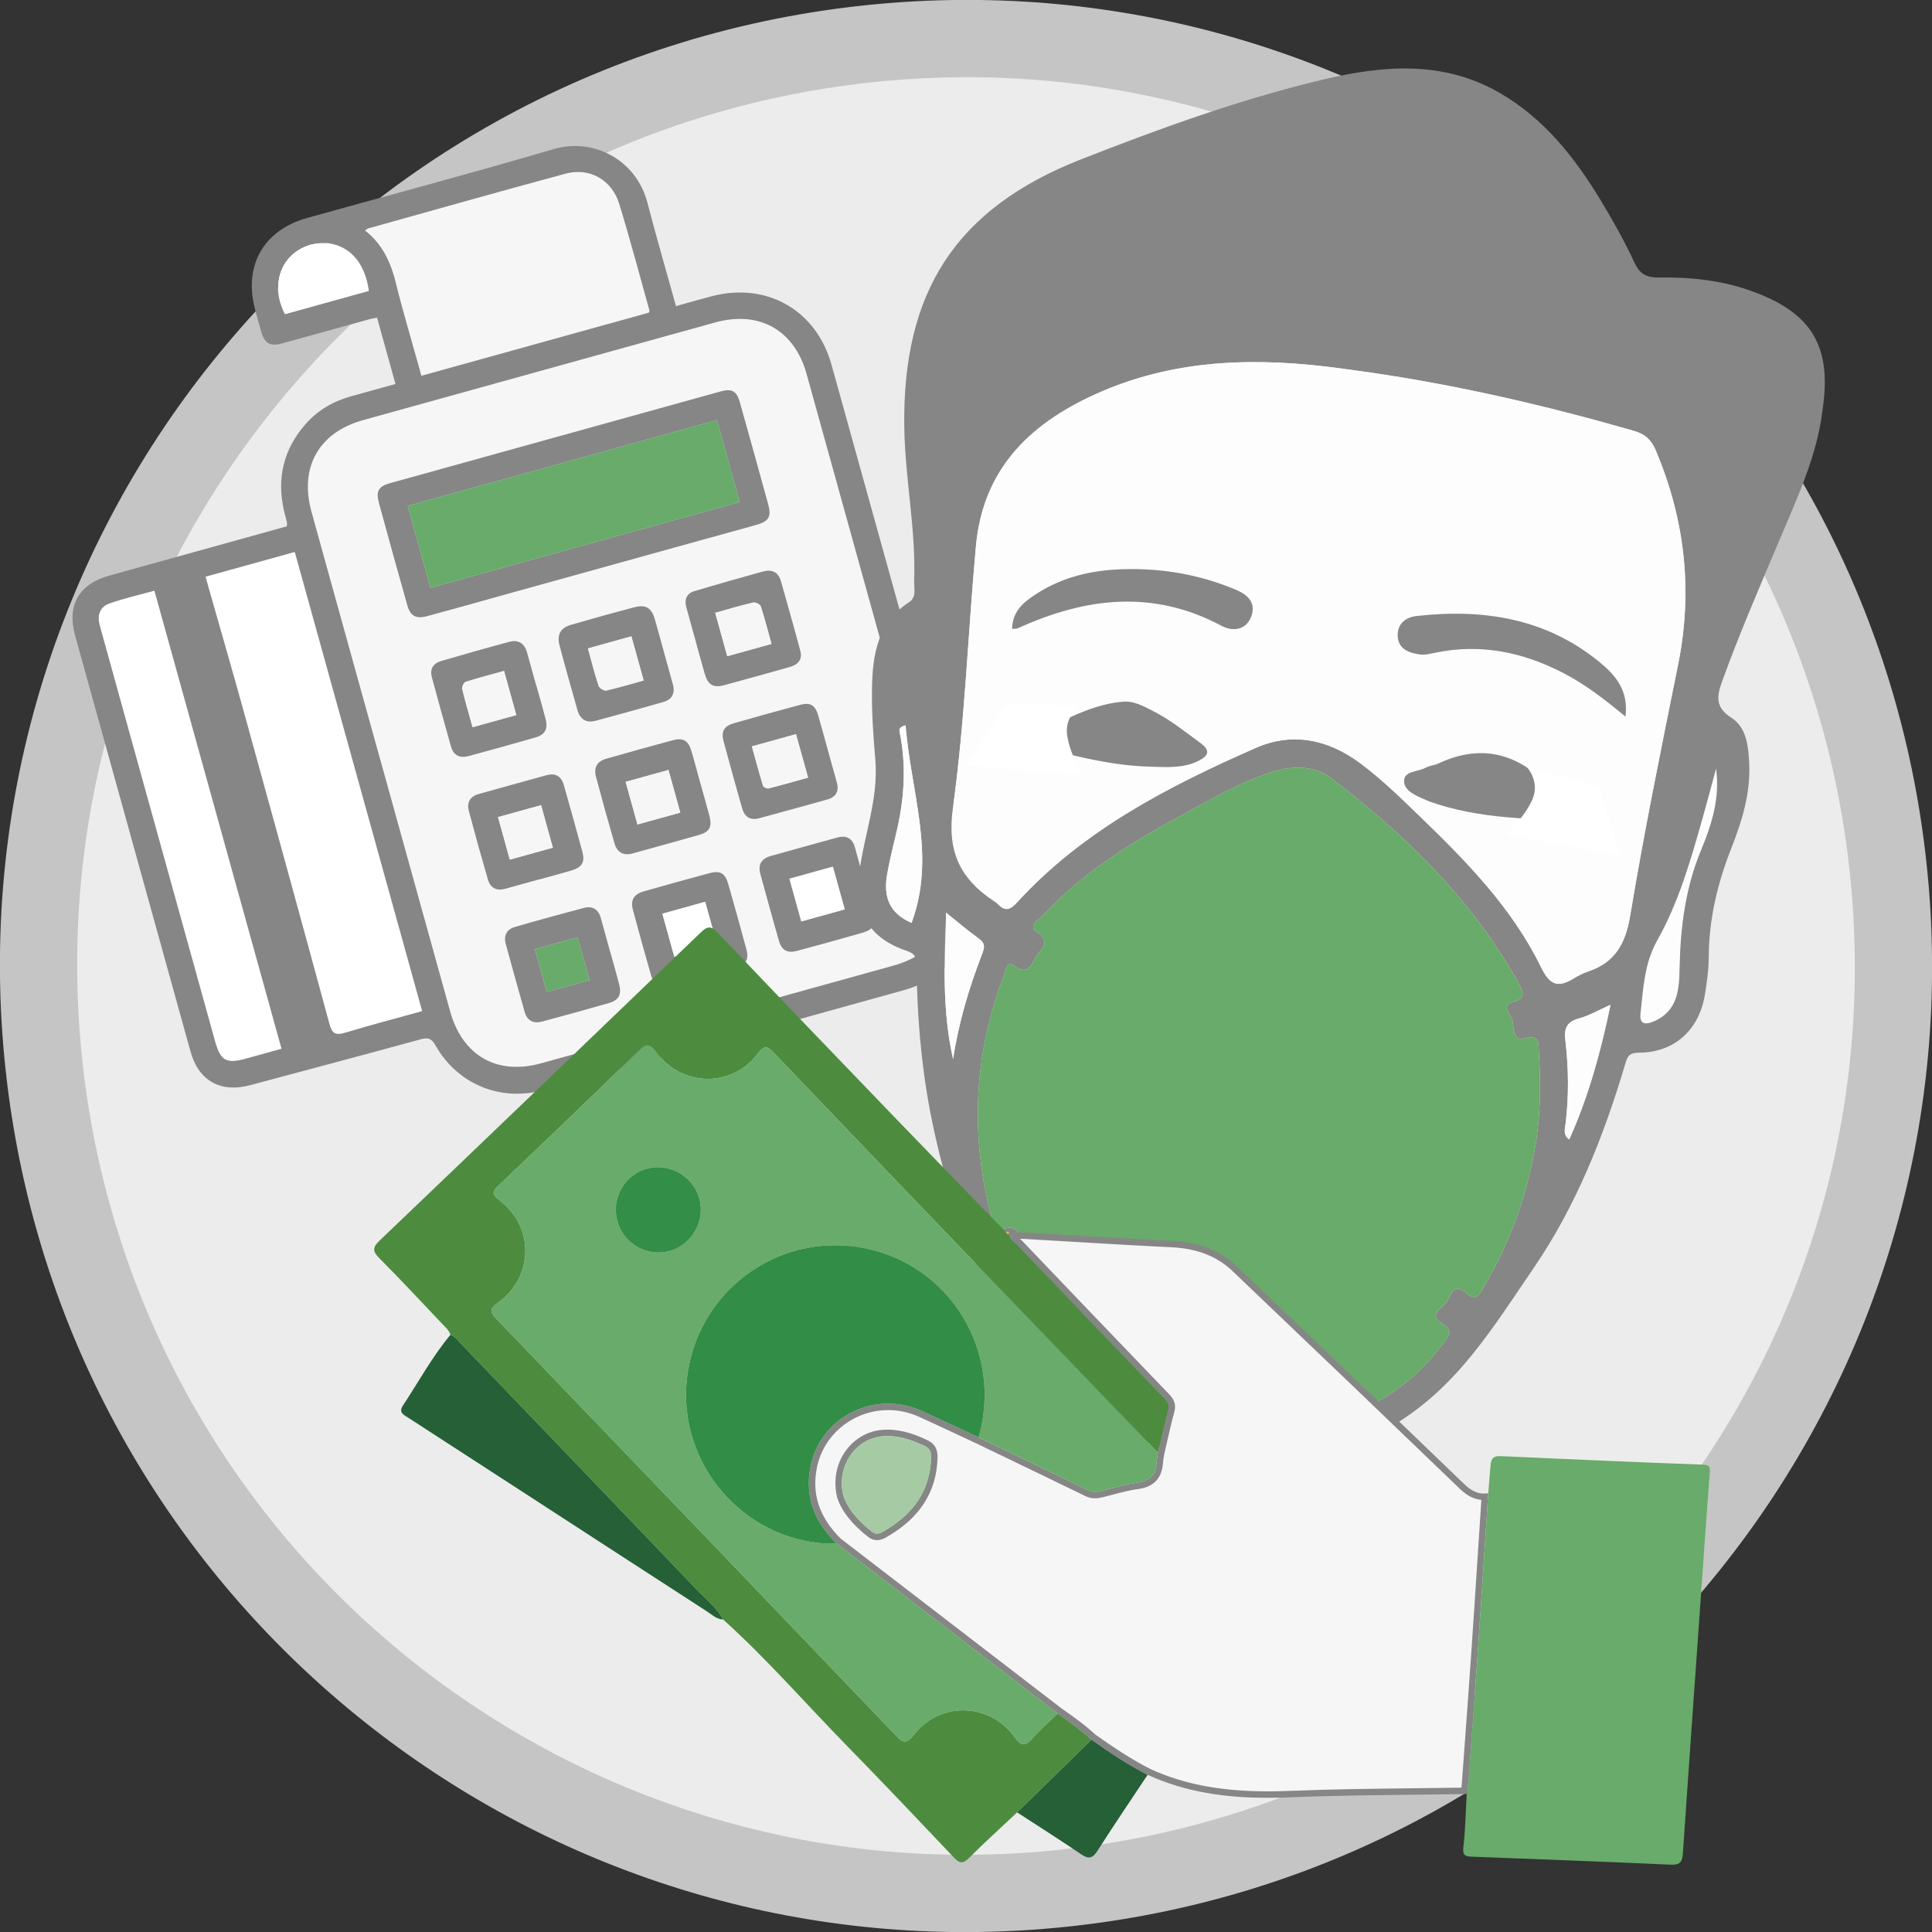
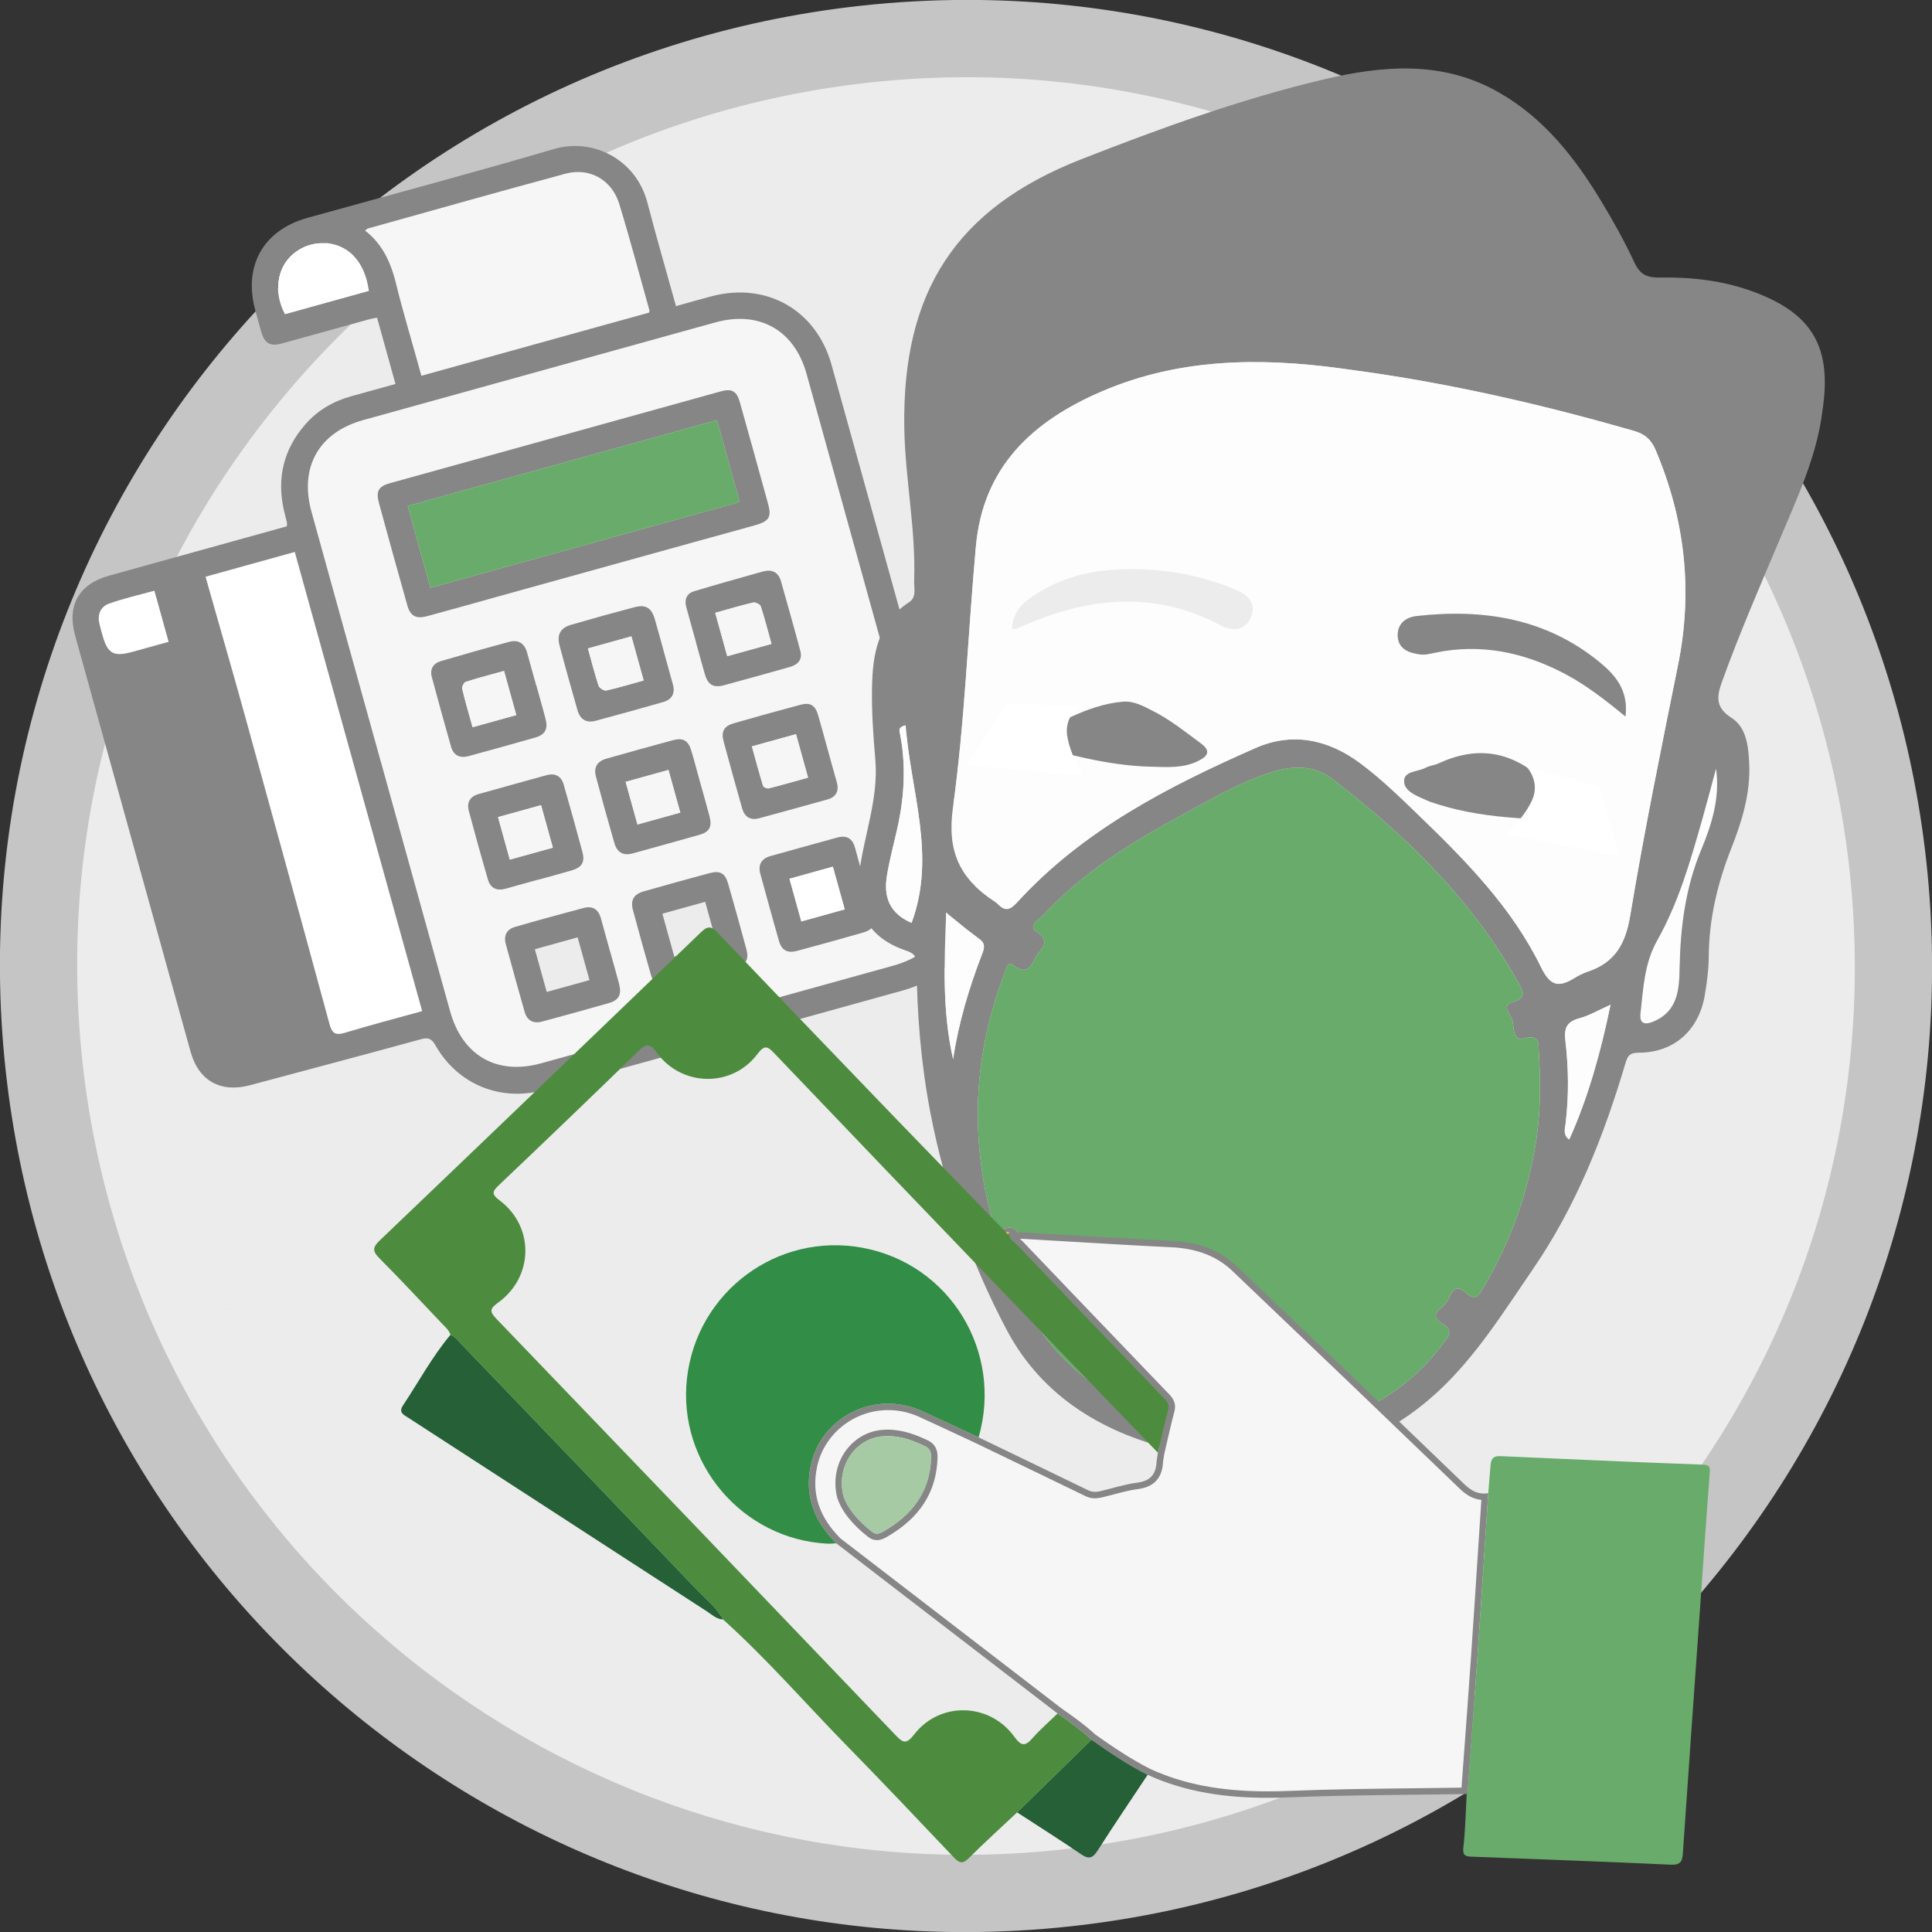
<svg xmlns="http://www.w3.org/2000/svg" version="1.1" id="Livello_1" x="0px" y="0px" width="300px" height="300px" viewBox="0 0 300 300" enable-background="new 0 0 300 300" xml:space="preserve">
  <rect x="0" y="0" width="300" height="300" fill="#333333" stroke="none" />
  <g>
    <path fill="#ECECEC" d="M149.816,294.013c-35.25,0-69.225-12.978-95.664-36.542c-26.632-23.736-43.431-56.358-47.303-91.857   c-4.171-38.237,6.798-75.81,30.887-105.796c24.089-29.987,58.413-48.798,96.65-52.969c5.243-0.572,10.559-0.862,15.799-0.862   c35.249,0,69.223,12.978,95.662,36.542c26.632,23.736,43.431,56.358,47.303,91.857c4.171,38.237-6.798,75.81-30.887,105.796   c-24.088,29.987-58.412,48.798-96.648,52.969C160.372,293.723,155.056,294.013,149.816,294.013z" />
    <path fill="#C5C5C5" d="M150.192,11.987c33.771,0,66.325,12.438,91.664,35.023c25.521,22.747,41.619,54.009,45.33,88.027   c3.996,36.644-6.516,72.651-29.6,101.388c-23.085,28.737-55.979,46.765-92.622,50.762c-5.028,0.548-10.125,0.827-15.149,0.827   c-33.775,0-66.331-12.438-91.671-35.021c-25.521-22.746-41.62-54.008-45.331-88.028c-3.996-36.644,6.516-72.651,29.601-101.388   s55.979-46.765,92.624-50.762c5.025-0.548,10.122-0.826,15.15-0.827H150.192 M150.186-0.013c-5.432,0-10.925,0.295-16.449,0.897   C51.381,9.867-8.099,83.91,0.885,166.265c8.38,76.831,73.378,133.749,148.931,133.749c5.433,0,10.926-0.295,16.45-0.897   c82.354-8.983,141.833-83.026,132.85-165.38C290.735,56.905,225.737-0.016,150.186-0.013L150.186-0.013z" />
  </g>
  <g>
    <path fill-rule="evenodd" clip-rule="evenodd" fill="#F6F6F6" d="M59.139,118.311c-3.596-12.957-7.202-25.911-10.781-38.873   c-1.899-6.88,1.162-12.298,8.006-14.2c18.227-5.065,36.455-10.121,54.686-15.171c6.854-1.898,12.308,1.187,14.199,8.003   c7.18,25.871,14.357,51.742,21.534,77.612c1.93,6.96-1.095,12.326-8.074,14.265c-18.228,5.063-36.456,10.117-54.688,15.164   c-6.854,1.896-12.212-1.174-14.129-8.074c-3.585-12.909-7.164-25.818-10.747-38.728C59.143,118.31,59.14,118.311,59.139,118.311z    M108.689,83.925c2.886-0.801,5.777-1.582,8.657-2.395c2.062-0.581,2.475-1.269,1.928-3.258c-1.447-5.27-2.908-10.536-4.387-15.796   c-0.491-1.748-1.235-2.179-2.964-1.7c-17.142,4.747-34.279,9.5-51.414,14.267c-1.72,0.479-2.157,1.25-1.681,3.006   c1.449,5.325,2.921,10.642,4.421,15.953c0.469,1.658,1.355,2.134,3.046,1.681c3.209-0.858,6.404-1.768,9.604-2.655   c-0.001-0.001-0.001-0.003-0.001-0.005C86.83,89.99,97.76,86.956,108.689,83.925z M93.301,142.587   c-0.379-1.39-1.291-1.961-2.657-1.6c-3.57,0.945-7.136,1.919-10.686,2.95c-1.271,0.369-1.777,1.343-1.422,2.641   c0.955,3.514,1.933,7.022,2.925,10.527c0.389,1.381,1.355,1.887,2.715,1.521c3.464-0.934,6.925-1.88,10.372-2.874   c1.559-0.449,2.005-1.323,1.585-2.947c-0.438-1.711-0.937-3.408-1.411-5.111c-0.002,0.001-0.004,0.002-0.006,0.002   C94.244,145.993,93.765,144.292,93.301,142.587z M81.847,101.347c-0.395-1.448-1.353-2.061-2.779-1.678   c-3.549,0.952-7.086,1.953-10.61,2.989c-1.191,0.352-1.734,1.241-1.4,2.485c0.973,3.609,1.957,7.214,2.983,10.807   c0.395,1.381,1.401,1.82,2.756,1.448c3.456-0.951,6.915-1.892,10.356-2.888c1.477-0.427,1.955-1.316,1.575-2.815   c-0.445-1.764-0.963-3.509-1.449-5.261c-0.006,0.001-0.014,0.003-0.019,0.005C82.788,104.742,82.313,103.046,81.847,101.347z    M88.757,135.157c1.619-0.482,2.103-1.281,1.673-2.887c-0.931-3.467-1.901-6.925-2.883-10.38c-0.39-1.373-1.313-1.896-2.702-1.512   c-3.515,0.97-7.027,1.939-10.536,2.926c-1.309,0.368-1.857,1.298-1.517,2.578c0.945,3.575,1.938,7.139,2.972,10.689   c0.397,1.365,1.389,1.813,2.765,1.42c1.702-0.486,3.408-0.949,5.113-1.422c0.002,0.005,0.003,0.01,0.004,0.014   C85.349,136.109,87.063,135.66,88.757,135.157z M101.658,96.084c-0.51-1.708-1.403-2.248-3.147-1.791   c-3.3,0.868-6.591,1.781-9.867,2.738c-1.624,0.476-2.196,1.529-1.752,3.204c0.888,3.36,1.835,6.704,2.784,10.048   c0.401,1.418,1.367,2.027,2.806,1.64c3.514-0.945,7.021-1.915,10.515-2.919c1.356-0.389,1.865-1.351,1.489-2.728   c-0.476-1.756-0.968-3.506-1.454-5.259C102.577,99.372,102.146,97.719,101.658,96.084z M114.347,150.255   c1.491-0.455,1.968-1.313,1.563-2.809c-0.923-3.415-1.866-6.824-2.843-10.224c-0.47-1.637-1.248-2.079-2.886-1.641   c-3.418,0.915-6.827,1.862-10.229,2.833c-1.552,0.444-2.077,1.355-1.662,2.909c0.9,3.366,1.833,6.722,2.795,10.071   c0.472,1.644,1.372,2.135,3.039,1.706c1.713-0.442,3.411-0.939,5.114-1.412c0-0.002-0.001-0.003-0.001-0.004   C110.942,151.212,112.656,150.771,114.347,150.255z M107.324,116.507c-0.455-1.51-1.272-1.984-2.789-1.577   c-3.46,0.927-6.912,1.89-10.358,2.872c-1.444,0.413-2.019,1.347-1.634,2.793c0.916,3.463,1.878,6.916,2.873,10.357   c0.406,1.398,1.367,1.973,2.835,1.563c3.448-0.965,6.91-1.898,10.354-2.887c1.582-0.454,1.991-1.262,1.556-2.919   c-0.447-1.707-0.938-3.402-1.409-5.103c-0.003,0-0.003,0-0.004,0.001C108.275,119.906,107.832,118.198,107.324,116.507z    M109.431,104.626c0.49,1.701,1.312,2.223,2.966,1.781c3.415-0.915,6.818-1.882,10.225-2.834c1.255-0.351,2.017-1.125,1.655-2.48   c-0.96-3.619-1.993-7.219-3.007-10.824c-0.421-1.491-1.457-1.905-2.86-1.511c-3.549,0.997-7.098,1.988-10.627,3.05   c-1.157,0.348-1.533,1.277-1.223,2.436c0.486,1.812,0.999,3.616,1.5,5.424c-0.003,0-0.005,0.001-0.008,0.001   C108.511,101.322,108.955,102.978,109.431,104.626z M132.785,131.699c-0.385-1.465-1.271-2.053-2.748-1.647   c-3.459,0.948-6.919,1.9-10.372,2.872c-1.428,0.402-2,1.332-1.591,2.804c0.958,3.458,1.889,6.923,2.882,10.369   c0.424,1.478,1.303,1.958,2.818,1.552c3.414-0.913,6.819-1.859,10.216-2.834c1.613-0.464,2.049-1.283,1.625-2.898   c-0.451-1.708-0.939-3.406-1.413-5.108c-0.001,0-0.004,0.001-0.004,0.001C133.726,135.105,133.235,133.408,132.785,131.699z    M127.041,111.068c-0.456-1.563-1.214-2.039-2.737-1.632c-3.467,0.926-6.928,1.885-10.378,2.878   c-1.502,0.432-1.973,1.28-1.565,2.802c0.929,3.467,1.899,6.924,2.873,10.379c0.383,1.361,1.272,1.936,2.68,1.553   c3.514-0.959,7.029-1.916,10.538-2.9c1.38-0.386,1.878-1.304,1.479-2.704c-0.5-1.752-0.977-3.51-1.464-5.266   C127.993,114.474,127.537,112.766,127.041,111.068z" />
    <path fill-rule="evenodd" clip-rule="evenodd" fill="#FFFFFF" d="M31.917,89.548c0.18,0.644,0.33,1.195,0.486,1.745   c1.829,6.441,3.696,12.87,5.481,19.322c4.453,16.113,8.887,32.231,13.265,48.365c0.401,1.483,0.924,1.84,2.406,1.392   c3.936-1.19,7.917-2.23,12.003-3.363c-6.604-23.804-13.185-47.517-19.784-71.306C41.137,86.99,36.621,88.242,31.917,89.548z" />
    <path fill-rule="evenodd" clip-rule="evenodd" fill="#F6F6F6" d="M56.662,35.793c2.818,2.186,4.058,5.111,4.858,8.359   c1.026,4.161,2.265,8.269,3.411,12.4c0.155,0.558,0.309,1.116,0.499,1.801c11.885-3.297,23.621-6.554,35.336-9.805   c0.037-0.147,0.104-0.26,0.079-0.346c-1.548-5.519-3.01-11.063-4.688-16.541c-1.146-3.737-4.594-5.702-8.344-4.696   c-10.248,2.75-20.453,5.656-30.674,8.504C57.043,35.496,56.963,35.585,56.662,35.793z" />
    <path fill-rule="evenodd" clip-rule="evenodd" fill="#FFFFFF" d="M43.718,162.852c-6.604-23.803-13.146-47.379-19.737-71.137   c-2.401,0.667-4.798,1.198-7.091,2.021c-1.245,0.447-1.795,1.641-1.479,3.045c0.126,0.574,0.292,1.141,0.45,1.708   c5.843,21.063,11.687,42.125,17.531,63.188c0.844,3.042,1.73,3.547,4.766,2.716C39.958,163.9,41.756,163.396,43.718,162.852z" />
    <path fill-rule="evenodd" clip-rule="evenodd" fill="#FFFFFF" d="M44.242,48.806c4.337-1.203,8.695-2.414,13.045-3.62   c-0.526-3.948-2.459-6.264-4.958-7.112c-2.688-0.913-5.742-0.087-7.59,2.073C42.83,42.379,42.617,45.726,44.242,48.806z" />
    <g>
-       <path fill-rule="evenodd" clip-rule="evenodd" fill="#868686" d="M110.564,45.987c8.521-2.211,16.197,2.176,18.556,10.658    c7.268,26.129,14.516,52.264,21.754,78.401c2.363,8.528-2.076,16.357-10.586,18.724c-18.591,5.167-37.185,10.321-55.779,15.479    c-6.748,1.872-13.433-0.832-16.895-6.933c-0.59-1.039-1.105-1.257-2.243-0.946c-8.839,2.42-17.699,4.771-26.552,7.141    c-4.572,1.224-7.974-0.687-9.229-5.208c-5.979-21.537-11.953-43.075-17.925-64.612c-1.299-4.69,0.57-7.994,5.271-9.303    c8.673-2.416,17.352-4.817,26.027-7.225c0.55-0.152,1.099-0.305,1.575-0.437c0.018-0.345,0.049-0.457,0.025-0.557    c-0.148-0.626-0.322-1.246-0.465-1.872c-1.151-5.054-0.077-9.557,3.365-13.459c1.899-2.152,4.282-3.527,7.03-4.296    c2.298-0.643,4.599-1.277,6.914-1.92c-0.999-3.6-1.922-6.928-2.857-10.3c-0.475,0.098-0.839,0.151-1.193,0.249    c-4.546,1.256-9.089,2.532-13.638,3.773c-1.754,0.479-2.626-0.03-3.131-1.75c-0.347-1.183-0.671-2.374-0.986-3.564    c-1.805-6.818,1.335-12.31,8.136-14.202c12.755-3.548,25.555-6.946,38.253-10.681c6.15-1.809,12.798,1.651,14.534,8.312    c1.377,5.283,2.903,10.526,4.442,16.077C106.968,46.98,108.759,46.456,110.564,45.987z M69.892,157.038    c1.917,6.9,7.274,9.971,14.129,8.074c18.231-5.047,36.46-10.101,54.688-15.164c6.979-1.939,10.004-7.304,8.074-14.265    c-7.177-25.871-14.354-51.742-21.534-77.612c-1.892-6.817-7.346-9.901-14.199-8.003c-18.23,5.05-36.459,10.106-54.686,15.171    c-6.844,1.901-9.905,7.319-8.006,14.2c3.579,12.961,7.186,25.916,10.781,38.873c0.001,0,0.004-0.001,0.006-0.001    C62.728,131.219,66.307,144.129,69.892,157.038z M32.403,91.293c1.829,6.441,3.696,12.87,5.481,19.322    c4.453,16.113,8.887,32.231,13.265,48.365c0.401,1.483,0.924,1.84,2.406,1.392c3.936-1.19,7.917-2.23,12.003-3.363    c-6.604-23.804-13.185-47.517-19.784-71.306c-4.638,1.287-9.153,2.539-13.857,3.845C32.097,90.192,32.247,90.743,32.403,91.293z     M61.521,44.152c1.026,4.161,2.265,8.269,3.411,12.4c0.155,0.558,0.309,1.116,0.499,1.801c11.885-3.297,23.621-6.554,35.336-9.805    c0.037-0.147,0.104-0.26,0.079-0.346c-1.548-5.519-3.01-11.063-4.688-16.541c-1.146-3.737-4.594-5.702-8.344-4.696    c-10.248,2.75-20.453,5.656-30.674,8.504c-0.097,0.027-0.177,0.116-0.478,0.324C59.48,37.979,60.72,40.905,61.521,44.152z     M23.98,91.714c-2.401,0.667-4.798,1.198-7.091,2.021c-1.245,0.447-1.795,1.641-1.479,3.045c0.126,0.574,0.292,1.141,0.45,1.708    c5.843,21.063,11.687,42.125,17.531,63.188c0.844,3.042,1.73,3.547,4.766,2.716c1.801-0.493,3.599-0.997,5.561-1.542    C37.114,139.048,30.571,115.473,23.98,91.714z M57.287,45.186c-0.526-3.948-2.459-6.264-4.958-7.112    c-2.688-0.913-5.742-0.087-7.59,2.073c-1.909,2.231-2.122,5.579-0.497,8.659C48.579,47.603,52.938,46.393,57.287,45.186z" />
+       <path fill-rule="evenodd" clip-rule="evenodd" fill="#868686" d="M110.564,45.987c8.521-2.211,16.197,2.176,18.556,10.658    c7.268,26.129,14.516,52.264,21.754,78.401c2.363,8.528-2.076,16.357-10.586,18.724c-18.591,5.167-37.185,10.321-55.779,15.479    c-6.748,1.872-13.433-0.832-16.895-6.933c-0.59-1.039-1.105-1.257-2.243-0.946c-8.839,2.42-17.699,4.771-26.552,7.141    c-4.572,1.224-7.974-0.687-9.229-5.208c-5.979-21.537-11.953-43.075-17.925-64.612c-1.299-4.69,0.57-7.994,5.271-9.303    c8.673-2.416,17.352-4.817,26.027-7.225c0.55-0.152,1.099-0.305,1.575-0.437c0.018-0.345,0.049-0.457,0.025-0.557    c-0.148-0.626-0.322-1.246-0.465-1.872c-1.151-5.054-0.077-9.557,3.365-13.459c1.899-2.152,4.282-3.527,7.03-4.296    c2.298-0.643,4.599-1.277,6.914-1.92c-0.999-3.6-1.922-6.928-2.857-10.3c-0.475,0.098-0.839,0.151-1.193,0.249    c-4.546,1.256-9.089,2.532-13.638,3.773c-1.754,0.479-2.626-0.03-3.131-1.75c-0.347-1.183-0.671-2.374-0.986-3.564    c-1.805-6.818,1.335-12.31,8.136-14.202c12.755-3.548,25.555-6.946,38.253-10.681c6.15-1.809,12.798,1.651,14.534,8.312    c1.377,5.283,2.903,10.526,4.442,16.077C106.968,46.98,108.759,46.456,110.564,45.987z M69.892,157.038    c1.917,6.9,7.274,9.971,14.129,8.074c18.231-5.047,36.46-10.101,54.688-15.164c6.979-1.939,10.004-7.304,8.074-14.265    c-7.177-25.871-14.354-51.742-21.534-77.612c-1.892-6.817-7.346-9.901-14.199-8.003c-18.23,5.05-36.459,10.106-54.686,15.171    c-6.844,1.901-9.905,7.319-8.006,14.2c3.579,12.961,7.186,25.916,10.781,38.873c0.001,0,0.004-0.001,0.006-0.001    C62.728,131.219,66.307,144.129,69.892,157.038z M32.403,91.293c1.829,6.441,3.696,12.87,5.481,19.322    c4.453,16.113,8.887,32.231,13.265,48.365c0.401,1.483,0.924,1.84,2.406,1.392c3.936-1.19,7.917-2.23,12.003-3.363    c-6.604-23.804-13.185-47.517-19.784-71.306c-4.638,1.287-9.153,2.539-13.857,3.845C32.097,90.192,32.247,90.743,32.403,91.293z     M61.521,44.152c1.026,4.161,2.265,8.269,3.411,12.4c0.155,0.558,0.309,1.116,0.499,1.801c11.885-3.297,23.621-6.554,35.336-9.805    c0.037-0.147,0.104-0.26,0.079-0.346c-1.548-5.519-3.01-11.063-4.688-16.541c-1.146-3.737-4.594-5.702-8.344-4.696    c-10.248,2.75-20.453,5.656-30.674,8.504c-0.097,0.027-0.177,0.116-0.478,0.324C59.48,37.979,60.72,40.905,61.521,44.152z     M23.98,91.714c-2.401,0.667-4.798,1.198-7.091,2.021c-1.245,0.447-1.795,1.641-1.479,3.045c0.126,0.574,0.292,1.141,0.45,1.708    c0.844,3.042,1.73,3.547,4.766,2.716c1.801-0.493,3.599-0.997,5.561-1.542    C37.114,139.048,30.571,115.473,23.98,91.714z M57.287,45.186c-0.526-3.948-2.459-6.264-4.958-7.112    c-2.688-0.913-5.742-0.087-7.59,2.073c-1.909,2.231-2.122,5.579-0.497,8.659C48.579,47.603,52.938,46.393,57.287,45.186z" />
      <path fill-rule="evenodd" clip-rule="evenodd" fill="#868686" d="M75.9,93.027c-3.2,0.887-6.396,1.797-9.604,2.655    c-1.69,0.453-2.577-0.023-3.046-1.681c-1.5-5.311-2.972-10.628-4.421-15.953c-0.477-1.755-0.039-2.526,1.681-3.006    c17.135-4.767,34.272-9.521,51.414-14.267c1.729-0.479,2.473-0.048,2.964,1.7c1.479,5.26,2.939,10.526,4.387,15.796    c0.547,1.989,0.134,2.677-1.928,3.258c-2.88,0.813-5.771,1.594-8.657,2.395c-10.93,3.031-21.859,6.065-32.79,9.097    C75.899,93.024,75.899,93.026,75.9,93.027z M114.856,77.953c-1.174-4.23-2.336-8.418-3.529-12.718    C95.32,69.676,79.353,74.107,63.31,78.559c1.184,4.265,2.337,8.42,3.529,12.717C82.923,86.813,98.818,82.403,114.856,77.953z" />
      <path fill-rule="evenodd" clip-rule="evenodd" fill="#868686" d="M94.722,147.694c0.475,1.703,0.973,3.4,1.411,5.111    c0.42,1.624-0.026,2.498-1.585,2.947c-3.447,0.993-6.908,1.939-10.372,2.874c-1.359,0.366-2.326-0.14-2.715-1.521    c-0.992-3.504-1.97-7.013-2.925-10.527c-0.355-1.297,0.15-2.271,1.422-2.641c3.55-1.031,7.115-2.004,10.686-2.95    c1.366-0.361,2.278,0.21,2.657,1.6c0.464,1.705,0.943,3.406,1.415,5.109C94.718,147.696,94.72,147.695,94.722,147.694z     M84.896,154.031c2.181-0.605,4.353-1.208,6.64-1.842c-0.602-2.164-1.207-4.344-1.842-6.637c-2.157,0.599-4.294,1.191-6.642,1.842    C83.67,149.616,84.263,151.75,84.896,154.031z" />
      <path fill-rule="evenodd" clip-rule="evenodd" fill="#868686" d="M83.278,106.434c0.486,1.752,1.004,3.497,1.449,5.261    c0.38,1.499-0.099,2.388-1.575,2.815c-3.441,0.997-6.9,1.938-10.356,2.888c-1.354,0.372-2.361-0.067-2.756-1.448    c-1.026-3.593-2.011-7.198-2.983-10.807c-0.334-1.244,0.209-2.133,1.4-2.485c3.524-1.037,7.062-2.037,10.61-2.989    c1.427-0.383,2.385,0.229,2.779,1.678c0.466,1.699,0.941,3.395,1.413,5.092C83.265,106.437,83.272,106.435,83.278,106.434z     M78.267,104.181c-1.991,0.553-3.99,1.067-5.95,1.696c-0.284,0.091-0.619,0.783-0.544,1.106c0.468,1.963,1.045,3.902,1.609,5.938    c2.34-0.65,4.485-1.245,6.788-1.884C79.53,108.731,78.933,106.577,78.267,104.181z" />
      <path fill-rule="evenodd" clip-rule="evenodd" fill="#868686" d="M83.642,136.569c-1.705,0.473-3.411,0.936-5.113,1.422    c-1.376,0.393-2.367-0.056-2.765-1.42c-1.034-3.55-2.026-7.114-2.972-10.689c-0.341-1.279,0.208-2.209,1.517-2.578    c3.509-0.987,7.021-1.957,10.536-2.926c1.389-0.384,2.313,0.14,2.702,1.512c0.981,3.455,1.952,6.913,2.883,10.38    c0.43,1.606-0.054,2.405-1.673,2.887c-1.694,0.503-3.408,0.953-5.111,1.426C83.645,136.579,83.644,136.574,83.642,136.569z     M79.162,133.481c2.247-0.622,4.422-1.227,6.687-1.854c-0.613-2.207-1.207-4.347-1.833-6.604    c-2.203,0.611-4.379,1.215-6.685,1.855C77.964,129.161,78.547,131.26,79.162,133.481z" />
      <path fill-rule="evenodd" clip-rule="evenodd" fill="#868686" d="M104.485,106.276c0.376,1.376-0.133,2.339-1.489,2.728    c-3.494,1.005-7.001,1.974-10.515,2.919c-1.438,0.387-2.404-0.222-2.806-1.64c-0.949-3.344-1.896-6.688-2.784-10.048    c-0.444-1.675,0.128-2.729,1.752-3.204c3.276-0.957,6.567-1.87,9.867-2.738c1.744-0.457,2.638,0.083,3.147,1.791    c0.488,1.635,0.919,3.288,1.373,4.933C103.518,102.77,104.01,104.521,104.485,106.276z M92.95,106.489    c0.117,0.354,0.852,0.81,1.194,0.732c1.918-0.428,3.806-1.005,5.802-1.56c-0.649-2.337-1.257-4.529-1.901-6.852    c-2.163,0.601-4.338,1.204-6.753,1.875C91.854,102.704,92.331,104.62,92.95,106.489z" />
      <path fill-rule="evenodd" clip-rule="evenodd" fill="#868686" d="M109.237,151.689c-1.703,0.473-3.401,0.97-5.114,1.412    c-1.667,0.429-2.567-0.062-3.039-1.706c-0.962-3.349-1.895-6.706-2.795-10.071c-0.415-1.553,0.11-2.464,1.662-2.909    c3.402-0.972,6.812-1.918,10.229-2.833c1.638-0.438,2.416,0.004,2.886,1.641c0.977,3.399,1.92,6.809,2.843,10.224    c0.405,1.496-0.071,2.354-1.563,2.809c-1.69,0.516-3.404,0.957-5.11,1.429C109.236,151.686,109.237,151.687,109.237,151.689z     M102.854,141.879c0.616,2.219,1.22,4.394,1.854,6.68c2.202-0.61,4.379-1.214,6.646-1.843c-0.606-2.191-1.203-4.334-1.854-6.68    C107.259,140.658,105.122,141.25,102.854,141.879z" />
      <path fill-rule="evenodd" clip-rule="evenodd" fill="#868686" d="M108.752,121.606c0.471,1.7,0.962,3.396,1.409,5.103    c0.436,1.658,0.026,2.465-1.556,2.919c-3.444,0.988-6.906,1.921-10.354,2.887c-1.468,0.41-2.429-0.164-2.835-1.563    c-0.995-3.441-1.957-6.894-2.873-10.357c-0.385-1.446,0.189-2.381,1.634-2.793c3.446-0.982,6.898-1.944,10.358-2.872    c1.517-0.407,2.334,0.067,2.789,1.577c0.508,1.69,0.951,3.398,1.424,5.1C108.749,121.606,108.749,121.606,108.752,121.606z     M105.637,126.18c-0.617-2.223-1.21-4.363-1.837-6.624c-2.184,0.606-4.361,1.211-6.655,1.847c0.6,2.161,1.194,4.301,1.839,6.623    C101.258,127.395,103.396,126.801,105.637,126.18z" />
      <path fill-rule="evenodd" clip-rule="evenodd" fill="#868686" d="M108.06,99.668c-0.501-1.809-1.014-3.613-1.5-5.424    c-0.311-1.159,0.065-2.087,1.223-2.436c3.529-1.062,7.078-2.053,10.627-3.05c1.403-0.395,2.439,0.02,2.86,1.511    c1.014,3.605,2.047,7.205,3.007,10.824c0.361,1.355-0.4,2.129-1.655,2.48c-3.406,0.953-6.81,1.919-10.225,2.834    c-1.654,0.442-2.476-0.08-2.966-1.781c-0.476-1.648-0.92-3.305-1.379-4.958C108.055,99.669,108.057,99.668,108.06,99.668z     M112.927,101.895c2.244-0.624,4.472-1.241,6.871-1.907c-0.547-1.968-1.045-3.927-1.669-5.844c-0.1-0.304-0.83-0.662-1.175-0.583    c-1.92,0.445-3.811,1.015-5.897,1.595C111.692,97.451,112.289,99.598,112.927,101.895z" />
      <path fill-rule="evenodd" clip-rule="evenodd" fill="#868686" d="M134.202,136.807c0.474,1.702,0.962,3.4,1.413,5.108    c0.424,1.616-0.012,2.435-1.625,2.898c-3.396,0.976-6.802,1.921-10.216,2.834c-1.516,0.406-2.395-0.074-2.818-1.552    c-0.993-3.446-1.924-6.911-2.882-10.369c-0.409-1.472,0.163-2.401,1.591-2.804c3.453-0.972,6.913-1.924,10.372-2.872    c1.478-0.406,2.363,0.182,2.748,1.647c0.45,1.709,0.94,3.407,1.413,5.109C134.198,136.808,134.201,136.807,134.202,136.807z     M129.329,134.577c-2.209,0.613-4.396,1.22-6.742,1.871c0.595,2.147,1.198,4.323,1.839,6.629c2.208-0.613,4.434-1.23,6.742-1.871    C130.554,138.995,129.959,136.848,129.329,134.577z" />
      <path fill-rule="evenodd" clip-rule="evenodd" fill="#868686" d="M129.93,121.444c0.399,1.4-0.099,2.318-1.479,2.704    c-3.509,0.984-7.024,1.941-10.538,2.9c-1.407,0.383-2.297-0.192-2.68-1.553c-0.974-3.456-1.944-6.912-2.873-10.379    c-0.407-1.522,0.063-2.371,1.565-2.802c3.45-0.993,6.911-1.952,10.378-2.878c1.523-0.406,2.281,0.07,2.737,1.632    c0.496,1.697,0.952,3.406,1.425,5.11C128.953,117.934,129.43,119.692,129.93,121.444z M116.751,115.898    c0.575,2.072,1.119,4.117,1.738,6.138c0.065,0.207,0.62,0.447,0.875,0.382c2.014-0.506,4.01-1.083,6.113-1.667    c-0.637-2.292-1.23-4.43-1.875-6.754C121.319,114.63,119.166,115.229,116.751,115.898z" />
    </g>
    <path fill-rule="evenodd" clip-rule="evenodd" fill="#68AB6A" d="M66.839,91.276c16.084-4.463,31.979-8.873,48.018-13.323   c-1.174-4.23-2.336-8.418-3.529-12.718C95.32,69.676,79.353,74.107,63.31,78.559C64.493,82.824,65.646,86.979,66.839,91.276z" />
-     <path fill-rule="evenodd" clip-rule="evenodd" fill="#68AB6A" d="M83.053,147.395c0.617,2.221,1.21,4.356,1.844,6.637   c2.181-0.605,4.353-1.208,6.64-1.842c-0.602-2.164-1.207-4.344-1.842-6.637C87.537,146.151,85.4,146.743,83.053,147.395z" />
    <path fill-rule="evenodd" clip-rule="evenodd" fill="#F6F6F6" d="M80.17,111.037c-0.64-2.306-1.237-4.46-1.903-6.856   c-1.991,0.553-3.99,1.067-5.95,1.696c-0.284,0.091-0.619,0.783-0.544,1.106c0.468,1.963,1.045,3.902,1.609,5.938   C75.722,112.271,77.867,111.677,80.17,111.037z" />
    <path fill-rule="evenodd" clip-rule="evenodd" fill="#F6F6F6" d="M77.331,126.878c0.633,2.283,1.216,4.382,1.831,6.604   c2.247-0.622,4.422-1.227,6.687-1.854c-0.613-2.207-1.207-4.347-1.833-6.604C81.813,125.634,79.637,126.238,77.331,126.878z" />
    <path fill-rule="evenodd" clip-rule="evenodd" fill="#F6F6F6" d="M91.292,100.685c0.562,2.019,1.039,3.935,1.658,5.804   c0.117,0.354,0.852,0.81,1.194,0.732c1.918-0.428,3.806-1.005,5.802-1.56c-0.649-2.337-1.257-4.529-1.901-6.852   C95.882,99.412,93.707,100.015,91.292,100.685z" />
-     <path fill-rule="evenodd" clip-rule="evenodd" fill="#FFFFFF" d="M109.499,140.036c-2.24,0.622-4.377,1.214-6.646,1.843   c0.616,2.219,1.22,4.394,1.854,6.68c2.202-0.61,4.379-1.214,6.646-1.843C110.747,144.525,110.15,142.382,109.499,140.036z" />
    <path fill-rule="evenodd" clip-rule="evenodd" fill="#F6F6F6" d="M98.983,128.025c2.274-0.631,4.413-1.224,6.653-1.846   c-0.617-2.223-1.21-4.363-1.837-6.624c-2.184,0.606-4.361,1.211-6.655,1.847C97.744,123.564,98.339,125.704,98.983,128.025z" />
    <path fill-rule="evenodd" clip-rule="evenodd" fill="#F6F6F6" d="M111.057,95.156c0.636,2.294,1.232,4.442,1.87,6.738   c2.244-0.624,4.472-1.241,6.871-1.907c-0.547-1.968-1.045-3.927-1.669-5.844c-0.1-0.304-0.83-0.662-1.175-0.583   C115.034,94.006,113.144,94.577,111.057,95.156z" />
    <path fill-rule="evenodd" clip-rule="evenodd" fill="#FFFFFF" d="M131.168,141.207c-0.614-2.212-1.209-4.359-1.839-6.629   c-2.209,0.613-4.396,1.22-6.742,1.871c0.595,2.147,1.198,4.323,1.839,6.629C126.634,142.464,128.859,141.847,131.168,141.207z" />
    <path fill-rule="evenodd" clip-rule="evenodd" fill="#F6F6F6" d="M123.603,113.998c-2.283,0.633-4.437,1.231-6.852,1.9   c0.575,2.072,1.119,4.117,1.738,6.138c0.065,0.207,0.62,0.447,0.875,0.382c2.014-0.506,4.01-1.083,6.113-1.667   C124.841,118.46,124.247,116.321,123.603,113.998z" />
  </g>
  <path d="M35.072,203.36c-0.015-0.02-0.03-0.039-0.044-0.06c-0.01-0.003-0.021-0.007-0.031-0.011L35.072,203.36z" />
  <path d="M35.047,203.356c0.009,0.001,0.017,0.002,0.025,0.004l-0.075-0.07C35.013,203.313,35.03,203.333,35.047,203.356z" />
  <g>
    <path fill-rule="evenodd" clip-rule="evenodd" fill="#FDFDFD" d="M266.467,119.341c0.645,4.493-0.648,8.637-2.297,12.6   c-2.456,5.903-3.234,12.012-3.358,18.319c-0.064,3.313-0.218,6.748-4.072,8.367c-1.47,0.619-2.172,0.213-2.008-1.245   c0.435-3.876,0.582-7.783,2.604-11.367c3.288-5.828,5.126-12.244,6.947-18.643C265.042,124.704,265.74,122.019,266.467,119.341z" />
    <g>
      <path fill-rule="evenodd" clip-rule="evenodd" fill="#868686" d="M282.973,63.878c-0.839,6.875-3.88,13.409-6.662,19.985    c-3.059,7.232-6.181,14.432-8.855,21.82c-0.829,2.288-1.248,4.09,1.405,5.783c2.339,1.49,2.626,4.392,2.753,7.067    c0.224,4.648-1.124,8.995-2.792,13.221c-2.132,5.413-3.451,10.94-3.489,16.783c-0.013,2.009-0.282,4.033-0.618,6.019    c-0.926,5.425-4.757,8.88-10.205,8.902c-1.557,0.006-1.794,0.574-2.141,1.74c-3.345,11.238-7.628,22.083-14.293,31.806    c-4.554,6.644-8.859,13.589-14.789,19.081c-11.506,10.652-25.371,12.583-40.125,9.26c-11.438-2.577-21.236-8.23-26.866-18.883    c-5.612-10.618-9.582-21.951-11.853-33.827c-1.441-7.545-2.051-15.145-2.123-22.806c-0.011-1.041-0.17-1.736-1.492-2.174    c-5.842-1.936-8.18-5.949-7.402-12.126c0.742-5.885,3.021-11.538,2.49-17.622c-0.324-3.705-0.579-7.436-0.51-11.149    c0.093-5.137,0.886-10.086,5.749-13.242c1.215-0.79,0.75-2.202,0.792-3.36c0.285-7.979-1.41-15.829-1.532-23.795    c-0.322-20.981,7.945-33.981,27.487-41.634c12.279-4.81,24.715-9.329,37.581-12.382c9.267-2.199,18.564-2.994,27.337,2.051    c6.954,3.999,11.731,10.084,15.787,16.797c1.875,3.104,3.658,6.288,5.186,9.574c0.871,1.877,1.955,2.363,3.938,2.329    c4.954-0.085,9.86,0.467,14.557,2.209C281.452,48.702,284.521,53.919,282.973,63.878z M212.667,57.827    c-1.499-0.208-3-0.422-4.5-0.624c-12.649-1.708-25.1-1.574-37.109,3.589c-10.719,4.607-18.383,11.691-19.51,23.965    c-1.245,13.562-1.71,27.222-3.579,40.691c-0.941,6.772,1.098,10.961,6.3,14.414c0.25,0.167,0.511,0.336,0.718,0.552    c1.099,1.143,1.874,0.881,2.925-0.268c10.239-11.221,23.423-17.992,37.03-23.989c5.683-2.506,11.235-1.391,16.253,2.338    c3.332,2.476,6.284,5.367,9.252,8.235c7.272,7.027,14.369,14.267,18.852,23.467c1.413,2.901,2.708,3.177,5.118,1.702    c0.684-0.418,1.421-0.786,2.179-1.042c4.178-1.41,5.811-4.292,6.54-8.677c2.167-13.036,4.815-25.994,7.434-38.95    c2.325-11.509,1.076-22.57-3.482-33.341c-0.691-1.639-1.682-2.496-3.396-2.989C240.202,63.021,226.563,59.846,212.667,57.827z     M238.607,176.674c0.61-4.414,0.645-8.851,0.337-13.28c-0.081-1.148,0.335-2.826-2.28-2.156c-2.081,0.534-1.364-2.16-2.026-3.32    c-0.354-0.617-1.418-1.918,0.35-2.359c2.074-0.516,1.512-1.632,0.817-2.887c-7.13-12.87-17.422-22.88-28.937-31.727    c-2.691-2.067-5.918-2.128-9.24-1.092c-5.259,1.639-9.927,4.461-14.702,7.049c-7.651,4.147-14.985,8.789-20.981,15.227    c-0.625,0.67-2.377,1.625-1,2.548c2.577,1.727,0.388,2.809-0.201,4.074c-0.66,1.411-1.377,2.656-3.314,1.181    c-1.083-0.826-1.252,0.734-1.452,1.255c-4.882,12.641-5.39,25.508-1.832,38.561c0.216,0.791,0.302,1.563,1.561,1.115    c3.024-1.075,2.247,1.962,3.144,3.126c0.938,1.22,0.513,2.171-1.084,2.581c-1.456,0.373-0.707,1.311-0.397,2.102    c3.764,9.6,10.333,16.307,19.933,20.326c13.513,5.655,34.898,5.58,46.664-10.234c0.904-1.218,1.908-2.039-0.062-3.266    c-2.233-1.391,0.089-2.395,0.703-3.255c0.618-0.867,1.027-3.251,2.962-1.529c1.614,1.437,2.063,0.398,2.808-0.849    C234.671,192.678,237.36,184.934,238.607,176.674z M266.467,119.341c-0.727,2.678-1.425,5.363-2.185,8.032    c-1.821,6.399-3.659,12.814-6.947,18.643c-2.021,3.584-2.169,7.491-2.604,11.367c-0.164,1.458,0.538,1.863,2.008,1.245    c3.854-1.62,4.008-5.055,4.072-8.367c0.124-6.307,0.902-12.416,3.358-18.319C265.818,127.978,267.111,123.834,266.467,119.341z     M140.631,112.61c-0.932,0.261-1.032,0.59-0.94,1.03c1.037,5.015,0.763,10-0.348,14.964c-0.551,2.46-1.217,4.899-1.621,7.382    c-0.513,3.157,0.288,5.802,3.824,7.315C145.427,132.861,141.368,122.848,140.631,112.61z M146.922,141.708    c-0.314,7.879-0.605,15.353,1.074,22.754c0.85-5.64,2.46-11.01,4.482-16.269c0.34-0.886,0.616-1.634-0.385-2.368    C150.42,144.597,148.835,143.242,146.922,141.708z M243.673,176.934c2.946-6.556,4.857-13.417,6.408-20.911    c-1.92,0.854-3.312,1.686-4.814,2.09c-1.921,0.517-2.432,1.465-2.199,3.425c0.504,4.284,0.559,8.6,0.04,12.906    C243.004,175.287,242.667,176.249,243.673,176.934z" />
      <path fill-rule="evenodd" clip-rule="evenodd" fill="#FDFDFD" d="M212.667,57.827c13.896,2.019,27.535,5.194,41.022,9.073    c1.715,0.494,2.705,1.35,3.396,2.989c4.559,10.771,5.808,21.832,3.482,33.341c-2.618,12.957-5.267,25.915-7.434,38.95    c-0.729,4.384-2.362,7.267-6.54,8.677c-0.758,0.256-1.495,0.624-2.179,1.042c-2.41,1.475-3.705,1.199-5.118-1.702    c-4.482-9.2-11.579-16.44-18.852-23.467c-2.968-2.868-5.92-5.759-9.252-8.235c-5.018-3.729-10.57-4.844-16.253-2.338    c-13.607,5.997-26.791,12.769-37.03,23.989c-1.051,1.149-1.826,1.411-2.925,0.268c-0.207-0.216-0.468-0.385-0.718-0.552    c-5.202-3.453-7.241-7.642-6.3-14.414c1.869-13.47,2.334-27.129,3.579-40.691c1.127-12.274,8.791-19.358,19.51-23.965    c12.01-5.163,24.46-5.296,37.109-3.589C209.667,57.405,211.168,57.618,212.667,57.827z M252.401,111.264    c0.508-4.09-1.6-6.454-3.979-8.413c-8.315-6.842-18.071-8.36-28.442-7.196c-1.801,0.202-3.072,1.301-2.937,3.215    c0.141,1.978,1.814,2.518,3.455,2.752c0.77,0.109,1.603-0.115,2.389-0.277c7.021-1.449,13.602-0.09,19.865,3.157    C246.123,106.25,249.129,108.564,252.401,111.264z M157.163,97.663c0.503-0.059,0.722-0.033,0.894-0.112    c10.485-4.777,20.975-6.063,31.621-0.377c1.649,0.882,3.74,0.767,4.588-1.397c0.827-2.108-0.437-3.385-2.33-4.185    c-5.658-2.389-11.566-3.399-17.685-3.199c-4.7,0.153-9.189,1.181-13.192,3.746C159.124,93.378,157.214,94.765,157.163,97.663z     M158.161,115.134c7.304,1.873,13.754,3.756,20.509,3.916c2.478,0.059,5.053,0.282,7.411-0.902    c1.53-0.769,1.975-1.559,0.304-2.782c-2.431-1.781-4.779-3.687-7.492-5.033c-1.423-0.706-2.833-1.521-4.552-1.371    C168.586,109.462,163.968,112.733,158.161,115.134z M246.492,127.399c-2.18-1.917-3.89-3.171-5.299-4.704    c-5.027-5.474-10.796-7.429-17.83-4.144c-0.634,0.295-1.393,0.334-1.999,0.666c-1.175,0.644-3.312,0.479-3.336,2.036    c-0.024,1.527,1.768,2.263,3.177,2.868c0.278,0.12,0.547,0.264,0.83,0.363C229.743,127.188,237.762,127.221,246.492,127.399z" />
      <path fill-rule="evenodd" clip-rule="evenodd" fill="#68AB6A" d="M238.607,176.674c-1.247,8.259-3.937,16.003-8.232,23.191    c-0.744,1.248-1.193,2.286-2.808,0.849c-1.935-1.722-2.344,0.662-2.962,1.529c-0.614,0.86-2.937,1.864-0.703,3.255    c1.97,1.228,0.966,2.048,0.062,3.266c-11.766,15.814-33.151,15.89-46.664,10.234c-9.6-4.02-16.169-10.726-19.933-20.326    c-0.31-0.792-1.059-1.729,0.397-2.102c1.597-0.41,2.021-1.361,1.084-2.581c-0.896-1.165-0.119-4.202-3.144-3.126    c-1.259,0.448-1.345-0.324-1.561-1.115c-3.558-13.052-3.05-25.919,1.832-38.561c0.2-0.521,0.369-2.082,1.452-1.255    c1.938,1.475,2.654,0.229,3.314-1.181c0.589-1.265,2.778-2.347,0.201-4.074c-1.377-0.923,0.375-1.878,1-2.548    c5.996-6.438,13.33-11.08,20.981-15.227c4.775-2.588,9.443-5.411,14.702-7.049c3.322-1.036,6.549-0.976,9.24,1.092    c11.515,8.847,21.807,18.857,28.937,31.727c0.694,1.255,1.257,2.372-0.817,2.887c-1.768,0.441-0.703,1.742-0.35,2.359    c0.662,1.16-0.055,3.854,2.026,3.32c2.615-0.67,2.199,1.008,2.28,2.156C239.252,167.824,239.218,172.26,238.607,176.674z" />
      <path fill-rule="evenodd" clip-rule="evenodd" fill="#FDFDFD" d="M140.631,112.61c0.737,10.238,4.796,20.251,0.915,30.692    c-3.536-1.513-4.337-4.158-3.824-7.315c0.404-2.483,1.07-4.922,1.621-7.382c1.11-4.965,1.385-9.949,0.348-14.964    C139.599,113.2,139.699,112.871,140.631,112.61z" />
      <path fill-rule="evenodd" clip-rule="evenodd" fill="#FDFDFD" d="M146.922,141.708c1.913,1.535,3.498,2.889,5.172,4.117    c1.001,0.733,0.725,1.482,0.385,2.368c-2.022,5.259-3.633,10.629-4.482,16.269C146.316,157.06,146.607,149.587,146.922,141.708z" />
      <path fill-rule="evenodd" clip-rule="evenodd" fill="#FDFDFD" d="M243.673,176.934c-1.006-0.685-0.669-1.647-0.565-2.49    c0.519-4.306,0.464-8.622-0.04-12.906c-0.232-1.959,0.278-2.908,2.199-3.425c1.503-0.405,2.895-1.236,4.814-2.09    C248.53,163.516,246.619,170.378,243.673,176.934z" />
      <path fill-rule="evenodd" clip-rule="evenodd" fill="#868686" d="M252.401,111.264c-3.272-2.7-6.278-5.015-9.649-6.761    c-6.264-3.247-12.844-4.605-19.865-3.157c-0.786,0.162-1.619,0.386-2.389,0.277c-1.641-0.234-3.314-0.774-3.455-2.752    c-0.136-1.915,1.136-3.013,2.937-3.215c10.371-1.164,20.127,0.354,28.442,7.196C250.802,104.81,252.909,107.174,252.401,111.264z" />
-       <path fill-rule="evenodd" clip-rule="evenodd" fill="#868686" d="M157.163,97.663c0.051-2.897,1.961-4.285,3.896-5.524    c4.003-2.565,8.492-3.593,13.192-3.746c6.118-0.2,12.026,0.81,17.685,3.199c1.894,0.8,3.157,2.077,2.33,4.185    c-0.848,2.165-2.938,2.279-4.588,1.397c-10.646-5.687-21.136-4.4-31.621,0.377C157.885,97.629,157.666,97.604,157.163,97.663z" />
      <path fill-rule="evenodd" clip-rule="evenodd" fill="#868686" d="M158.161,115.134c5.807-2.401,10.425-5.672,16.18-6.173    c1.719-0.15,3.129,0.665,4.552,1.371c2.713,1.347,5.062,3.252,7.492,5.033c1.671,1.223,1.227,2.014-0.304,2.782    c-2.358,1.185-4.934,0.961-7.411,0.902C171.915,118.891,165.465,117.007,158.161,115.134z" />
      <path fill-rule="evenodd" clip-rule="evenodd" fill="#868686" d="M246.492,127.399c-8.73-0.178-16.749-0.211-24.457-2.915    c-0.283-0.099-0.552-0.244-0.83-0.363c-1.409-0.605-3.201-1.341-3.177-2.868c0.024-1.556,2.161-1.392,3.336-2.036    c0.606-0.332,1.365-0.37,1.999-0.666c7.034-3.285,12.803-1.33,17.83,4.144C242.603,124.228,244.313,125.482,246.492,127.399z" />
      <path fill-rule="evenodd" clip-rule="evenodd" fill="#FFFFFF" d="M167.864,109.531c0,0-2.582,1.538-2.165,4.585    c0.415,3.046,2.487,6.321,2.487,6.321l-18.089-1.595l6.174-9.545" />
      <path fill-rule="evenodd" clip-rule="evenodd" fill="#FFFFFF" d="M237.115,119.149c0,0,2.054,2.182,0.827,5.001    c-1.226,2.818-4.096,5.406-4.096,5.406l17.734,3.381l-3.313-10.863" />
    </g>
  </g>
  <g>
    <g>
      <g>
        <path fill-rule="evenodd" clip-rule="evenodd" fill="#F6F6F6" d="M196.846,278.66c-7.328,0-13.186-1.119-18.434-3.521     c-3.137-1.579-6.103-3.617-8.635-5.402c-1.646-1.524-3.509-2.85-5.271-4.075l-34.347-26.415c-3.43-3.407-4.684-7.192-3.788-11.53     c1.109-5.365,5.966-9.26,11.547-9.26c1.718,0,3.395,0.364,4.984,1.082c2.022,0.914,4.033,1.855,6.043,2.796l2.805,1.311     l3.254,1.567c4.597,2.214,9.192,4.427,13.779,6.658c0.389,0.189,0.791,0.281,1.231,0.281c0.417,0,0.817-0.083,1.188-0.173     c0.548-0.131,1.094-0.276,1.64-0.421c1.251-0.332,2.543-0.674,3.82-0.837c2.188-0.28,3.275-1.415,3.42-3.571     c0.022-0.345,0.081-0.687,0.139-1.029l0.076-0.466c0.144-0.602,0.291-1.245,0.438-1.889c0.354-1.541,0.719-3.135,1.136-4.682     c0.332-1.221-0.343-1.902-0.885-2.449l-3.559-3.704c-6.357-6.625-12.716-13.249-19.052-19.894     c-0.147-0.154-0.318-0.296-0.492-0.438c-0.309-0.253-0.529-0.445-0.638-0.674c0.07-0.004,0.14-0.008,0.21-0.013     c0.371-0.023,0.743-0.047,1.113-0.047c0.136,0,0.271,0.003,0.407,0.011c2.718,0.152,5.435,0.314,8.15,0.477     c4.848,0.29,9.86,0.589,14.794,0.822c4.096,0.192,7.302,1.444,9.801,3.827c13.041,12.43,24.57,23.473,35.248,33.759     c0.852,0.82,1.925,1.657,3.434,1.657c0.052,0,0.104-0.001,0.155-0.003l-0.468,7.175c-0.379,5.815-0.757,11.63-1.156,17.445     c-0.364,5.317-0.758,10.632-1.151,15.947l-0.355,4.802c-0.007,0.088-0.03,0.187-0.06,0.292c-2.653,0.044-5.307,0.074-7.96,0.105     c-6.271,0.072-12.756,0.147-19.13,0.405C199.085,278.635,197.93,278.66,196.846,278.66z M137.855,222.492     c-0.356,0-0.718,0.02-1.084,0.062c-2.038,0.233-3.905,1.372-5.122,3.125c-1.329,1.913-1.756,4.36-1.173,6.714     c0.662,2.014,2.22,3.975,4.64,5.866c0.333,0.26,0.69,0.392,1.063,0.392c0.473,0,0.896-0.207,1.284-0.43     c4.955-2.859,7.446-6.72,7.616-11.803c0.029-0.883-0.105-1.776-1.279-2.332C142.239,223.344,140.151,222.492,137.855,222.492z" />
      </g>
      <g>
        <path fill="#868686" d="M158.569,192.365c0.126,0,0.252,0.003,0.38,0.01c2.716,0.152,5.432,0.314,8.147,0.477     c4.85,0.29,9.863,0.589,14.801,0.822c3.971,0.187,7.071,1.393,9.479,3.689c13.042,12.43,24.571,23.472,35.247,33.758     c0.803,0.773,1.901,1.652,3.402,1.781c-0.146,2.218-0.289,4.436-0.434,6.653c-0.378,5.815-0.757,11.631-1.156,17.446     c-0.364,5.316-0.765,10.72-1.151,15.946l-0.343,4.637c-2.513,0.04-5.026,0.069-7.54,0.098     c-6.274,0.072-12.763,0.147-19.143,0.406c-1.188,0.048-2.336,0.072-3.413,0.072c-7.254,0-13.046-1.104-18.192-3.46     c-3.102-1.56-6.029-3.568-8.535-5.334c-1.706-1.567-3.566-2.891-5.288-4.086l-19.029-14.634l-15.286-11.755     c-3.314-3.309-4.509-6.931-3.653-11.071c1.062-5.135,5.711-8.861,11.057-8.861c1.646,0,3.254,0.349,4.778,1.038     c2.019,0.912,4.062,1.869,6.037,2.793c0.935,0.438,1.87,0.876,2.793,1.305l3.255,1.568c4.598,2.214,9.195,4.428,13.783,6.659     c0.458,0.223,0.933,0.332,1.45,0.332c0.47,0,0.905-0.09,1.304-0.187c0.552-0.132,1.103-0.278,1.652-0.424     c1.291-0.342,2.511-0.666,3.755-0.825c2.399-0.307,3.696-1.664,3.855-4.035c0.02-0.31,0.075-0.634,0.133-0.977     c0.024-0.145,0.049-0.289,0.071-0.434c0.148-0.63,0.293-1.262,0.438-1.893c0.352-1.536,0.716-3.125,1.13-4.661     c0.408-1.5-0.446-2.363-1.012-2.934l-0.17-0.173l-3.391-3.533c-6.249-6.511-12.71-13.244-19.044-19.885     c-0.113-0.119-0.233-0.227-0.351-0.326C158.448,192.365,158.509,192.365,158.569,192.365 M136.18,239.15     c0.593,0,1.108-0.251,1.534-0.497c5.117-2.953,7.689-6.95,7.865-12.219c0.031-0.944-0.118-2.116-1.563-2.799     c-1.609-0.765-3.765-1.642-6.16-1.642c-0.38,0-0.765,0.022-1.141,0.065c-2.182,0.25-4.177,1.466-5.477,3.336     c-1.41,2.031-1.865,4.626-1.247,7.12L130,232.55l0.013,0.036c0.683,2.073,2.297,4.114,4.796,6.067     C135.231,238.982,135.692,239.15,136.18,239.15 M158.569,191.365c-0.629,0-1.263,0.065-1.893,0.088     c-0.083,1.004,0.807,1.374,1.337,1.93c7.461,7.824,14.951,15.619,22.437,23.42c0.58,0.604,1.225,1.099,0.938,2.152     c-0.591,2.192-1.064,4.416-1.586,6.626c-0.077,0.512-0.187,1.022-0.22,1.537c-0.126,1.881-1.024,2.857-2.984,3.108     c-1.861,0.238-3.678,0.827-5.514,1.269c-0.362,0.088-0.715,0.159-1.07,0.159c-0.332,0-0.666-0.063-1.013-0.231     c-5.672-2.758-11.357-5.49-17.041-8.229c-2.949-1.371-5.888-2.77-8.853-4.109c-1.701-0.768-3.465-1.126-5.19-1.126     c-5.624,0-10.827,3.812-12.036,9.659c-0.984,4.764,0.609,8.692,3.973,12.028c11.456,8.81,22.91,17.62,34.366,26.429     c1.825,1.268,3.631,2.562,5.269,4.073c2.805,1.978,5.642,3.902,8.715,5.448c5.976,2.735,12.219,3.566,18.642,3.566     c1.146,0,2.297-0.026,3.453-0.073c9.142-0.371,18.3-0.36,27.449-0.516c0.062-0.249,0.159-0.496,0.179-0.75     c0.509-6.917,1.032-13.832,1.507-20.751c0.577-8.404,1.11-16.81,1.663-25.215c-0.241,0.042-0.472,0.063-0.693,0.063     c-1.204,0-2.139-0.604-3.087-1.517c-11.717-11.289-23.473-22.536-35.25-33.761c-2.809-2.678-6.259-3.783-10.122-3.964     c-7.648-0.361-15.292-0.871-22.939-1.298C158.86,191.368,158.715,191.365,158.569,191.365L158.569,191.365z M136.18,238.15     c-0.245,0-0.494-0.081-0.756-0.286c-2.085-1.629-3.787-3.545-4.462-5.592c-1.125-4.54,1.792-8.755,5.866-9.222     c0.348-0.04,0.689-0.059,1.027-0.059c2.024,0,3.896,0.673,5.731,1.545c0.832,0.394,1.023,0.949,0.993,1.863     c-0.177,5.293-2.963,8.845-7.366,11.386C136.859,237.991,136.523,238.15,136.18,238.15L136.18,238.15z" />
      </g>
    </g>
    <path fill-rule="evenodd" clip-rule="evenodd" fill="#4D8C3F" d="M169.489,270.145c-1.638-1.511-3.443-2.805-5.269-4.073   c-1.312,1.274-2.705,2.475-3.907,3.843c-1.185,1.347-1.78,1.178-2.833-0.269c-3.849-5.277-11.543-5.475-15.517-0.333   c-1.261,1.629-1.768,1.301-2.927,0.089c-20.609-21.553-41.245-43.081-61.915-64.575c-1.082-1.125-1.133-1.579,0.205-2.539   c5.561-3.987,5.69-11.805,0.257-15.887c-1.322-0.992-1.131-1.408-0.086-2.398c7.24-6.874,14.445-13.786,21.597-20.75   c1.197-1.165,1.733-1.377,2.867,0.182c3.894,5.363,11.716,5.479,15.655,0.234c1.135-1.511,1.6-1.177,2.662-0.065   c11.394,11.946,22.826,23.855,34.263,35.759c8.407,8.751,16.839,17.479,25.261,26.217c0.521-2.21,0.995-4.434,1.586-6.626   c0.286-1.053-0.358-1.549-0.938-2.152c-7.485-7.801-14.976-15.596-22.437-23.42c-0.53-0.556-1.42-0.926-1.337-1.93l0.051,0.038   c-0.354,0.402-0.392-0.084-0.562-0.199c-5.852-6.036-11.721-12.057-17.552-18.113c-9.093-9.445-18.177-18.895-27.212-28.395   c-1.053-1.108-1.613-0.931-2.61,0.029c-16.586,15.971-33.195,31.916-49.842,47.822c-1.129,1.079-1.113,1.667-0.028,2.757   c3.317,3.323,6.505,6.772,9.743,10.173c0.493,0.518,1.056,0.983,1.283,1.702c0.767,0.296,1.225,0.965,1.761,1.522   c12.117,12.615,24.233,25.23,36.315,37.88c1.475,1.547,3.214,2.876,4.262,4.808c6.827,6.144,12.84,13.089,19.25,19.64   c5.596,5.717,11.099,11.524,16.603,17.331c0.839,0.883,1.36,1.023,2.302,0.082c2.434-2.433,4.994-4.742,7.5-7.101   C161.791,277.667,165.64,273.906,169.489,270.145z" />
    <path fill-rule="evenodd" clip-rule="evenodd" fill="#68AB6A" d="M231.097,231.854c-0.553,8.405-1.086,16.811-1.663,25.215   c-0.475,6.919-0.998,13.834-1.507,20.751c-0.02,0.254-0.117,0.5-0.179,0.75c-0.156,2.788-0.209,5.587-0.522,8.355   c-0.139,1.202,0.377,1.342,1.227,1.375c10.329,0.407,20.659,0.768,30.983,1.246c1.546,0.071,1.793-0.519,1.882-1.816   c0.869-12.778,1.787-25.554,2.689-38.331c0.485-6.877,0.944-13.757,1.478-20.631c0.077-1-0.017-1.301-1.149-1.343   c-10.46-0.383-20.918-0.84-31.375-1.317c-1.162-0.052-1.445,0.517-1.516,1.47C231.341,229.004,231.214,230.429,231.097,231.854z" />
    <path fill-rule="evenodd" clip-rule="evenodd" fill="#256036" d="M112.286,251.477c-1.048-1.931-2.787-3.261-4.262-4.808   c-12.082-12.65-24.198-25.265-36.315-37.88c-0.536-0.558-0.994-1.227-1.761-1.522c-2.85,3.406-4.947,7.318-7.39,10.997   c-0.737,1.112,0.223,1.482,0.912,1.93c6.393,4.15,12.793,8.292,19.187,12.44c9.018,5.85,18.028,11.709,27.056,17.545   C110.517,250.698,111.238,251.424,112.286,251.477z" />
    <path fill-rule="evenodd" clip-rule="evenodd" fill="#266036" d="M169.489,270.145c-3.85,3.761-7.698,7.521-11.549,11.282   c3.323,2.164,6.677,4.279,9.95,6.515c1.257,0.86,1.831,0.535,2.586-0.645c2.513-3.941,5.144-7.807,7.728-11.703   C175.131,274.047,172.294,272.123,169.489,270.145z" />
    <path fill-rule="evenodd" clip-rule="evenodd" fill="#E7B15C" d="M156.166,191.292c0.17,0.115,0.207,0.601,0.562,0.199   C156.614,191.214,156.402,191.221,156.166,191.292z" />
-     <path fill-rule="evenodd" clip-rule="evenodd" fill="#68AB6A" d="M179.583,227.117c-0.126,1.881-1.024,2.857-2.984,3.108   c-1.861,0.238-3.678,0.827-5.514,1.269c-0.702,0.17-1.367,0.276-2.083-0.072c-5.672-2.758-11.357-5.49-17.041-8.229   c3.823-13.342-4.474-26.924-18.016-29.438c-13.239-2.458-25.742,6.831-27.269,20.258c-1.493,13.162,8.572,25.02,21.815,25.689   c0.452,0.023,0.909-0.037,1.362-0.058c11.456,8.81,22.91,17.62,34.366,26.429c-1.312,1.274-2.705,2.475-3.907,3.843   c-1.185,1.347-1.78,1.178-2.833-0.269c-3.849-5.277-11.543-5.475-15.517-0.333c-1.261,1.629-1.768,1.301-2.927,0.089   c-20.609-21.553-41.245-43.081-61.915-64.575c-1.082-1.125-1.133-1.579,0.205-2.539c5.561-3.987,5.69-11.805,0.257-15.887   c-1.322-0.992-1.131-1.408-0.086-2.398c7.24-6.874,14.445-13.786,21.597-20.75c1.197-1.165,1.733-1.377,2.867,0.182   c3.894,5.363,11.716,5.479,15.655,0.234c1.135-1.511,1.6-1.177,2.662-0.065c11.394,11.946,22.826,23.855,34.263,35.759   c8.407,8.751,16.839,17.479,25.261,26.217C179.726,226.093,179.616,226.603,179.583,227.117z M103.683,194.328   c3.559-0.797,5.853-4.539,4.947-8.078c-0.891-3.491-4.508-5.676-7.99-4.827c-3.508,0.855-5.672,4.41-4.84,7.952   C96.633,192.914,100.146,195.121,103.683,194.328z" />
    <path fill-rule="evenodd" clip-rule="evenodd" fill="#328D46" d="M151.961,223.192c3.823-13.342-4.474-26.924-18.016-29.438   c-13.239-2.458-25.742,6.831-27.269,20.258c-1.493,13.162,8.572,25.02,21.815,25.689c0.452,0.023,0.909-0.037,1.362-0.058   c-3.363-3.336-4.957-7.264-3.973-12.028c1.579-7.64,9.979-11.805,17.227-8.532C146.073,220.422,149.012,221.822,151.961,223.192z" />
    <path fill-rule="evenodd" clip-rule="evenodd" fill="#A5CAA4" d="M130.962,232.272c0.675,2.046,2.377,3.962,4.462,5.592   c0.627,0.49,1.182,0.273,1.79-0.078c4.403-2.541,7.189-6.093,7.366-11.386c0.03-0.914-0.161-1.469-0.993-1.863   c-2.143-1.018-4.332-1.765-6.759-1.487C132.754,223.517,129.837,227.733,130.962,232.272z" />
-     <path fill-rule="evenodd" clip-rule="evenodd" fill="#338E47" d="M95.8,189.375c0.833,3.538,4.346,5.746,7.883,4.952   c3.559-0.797,5.853-4.539,4.947-8.078c-0.891-3.491-4.508-5.676-7.99-4.827C97.132,182.278,94.968,185.833,95.8,189.375z" />
  </g>
</svg>